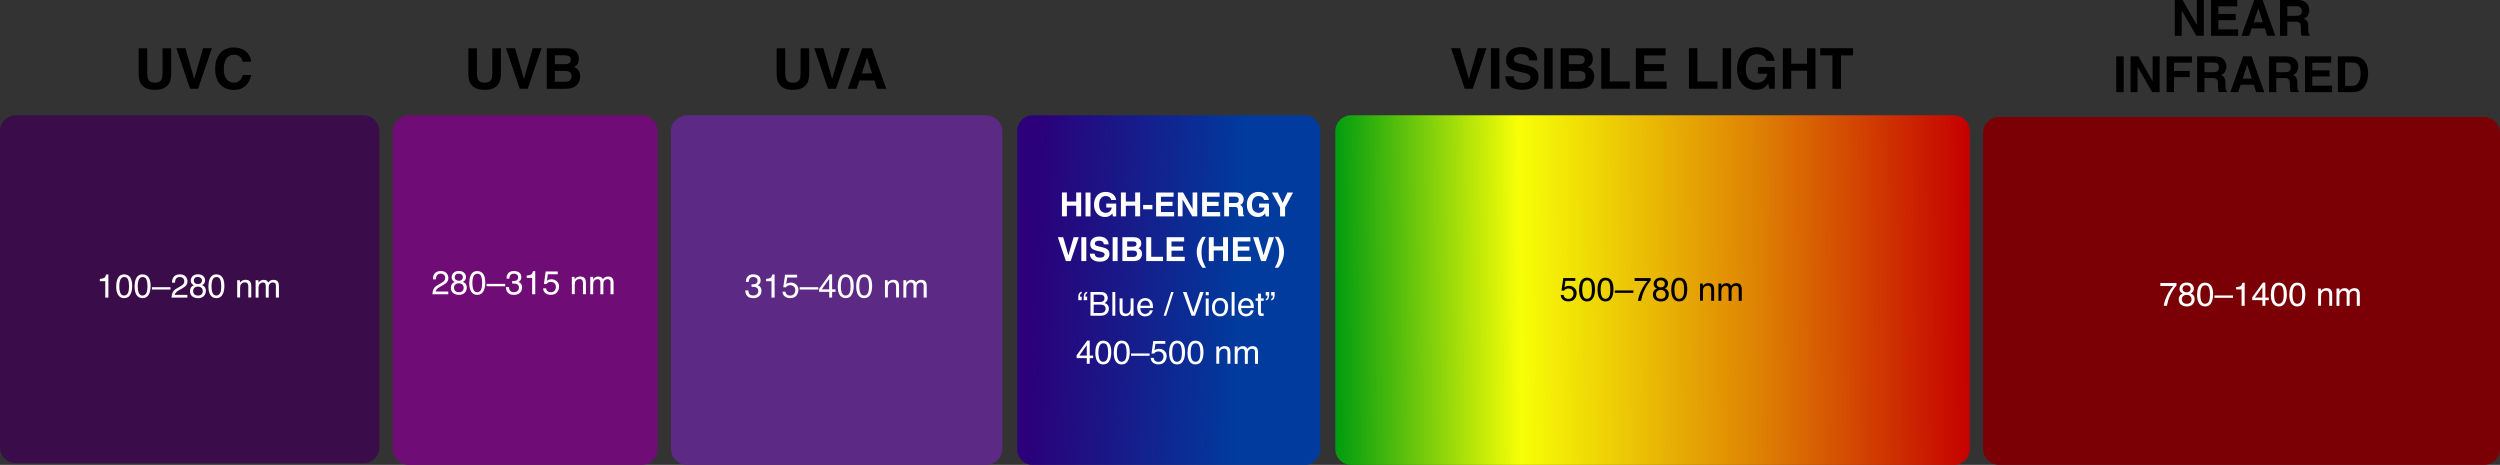
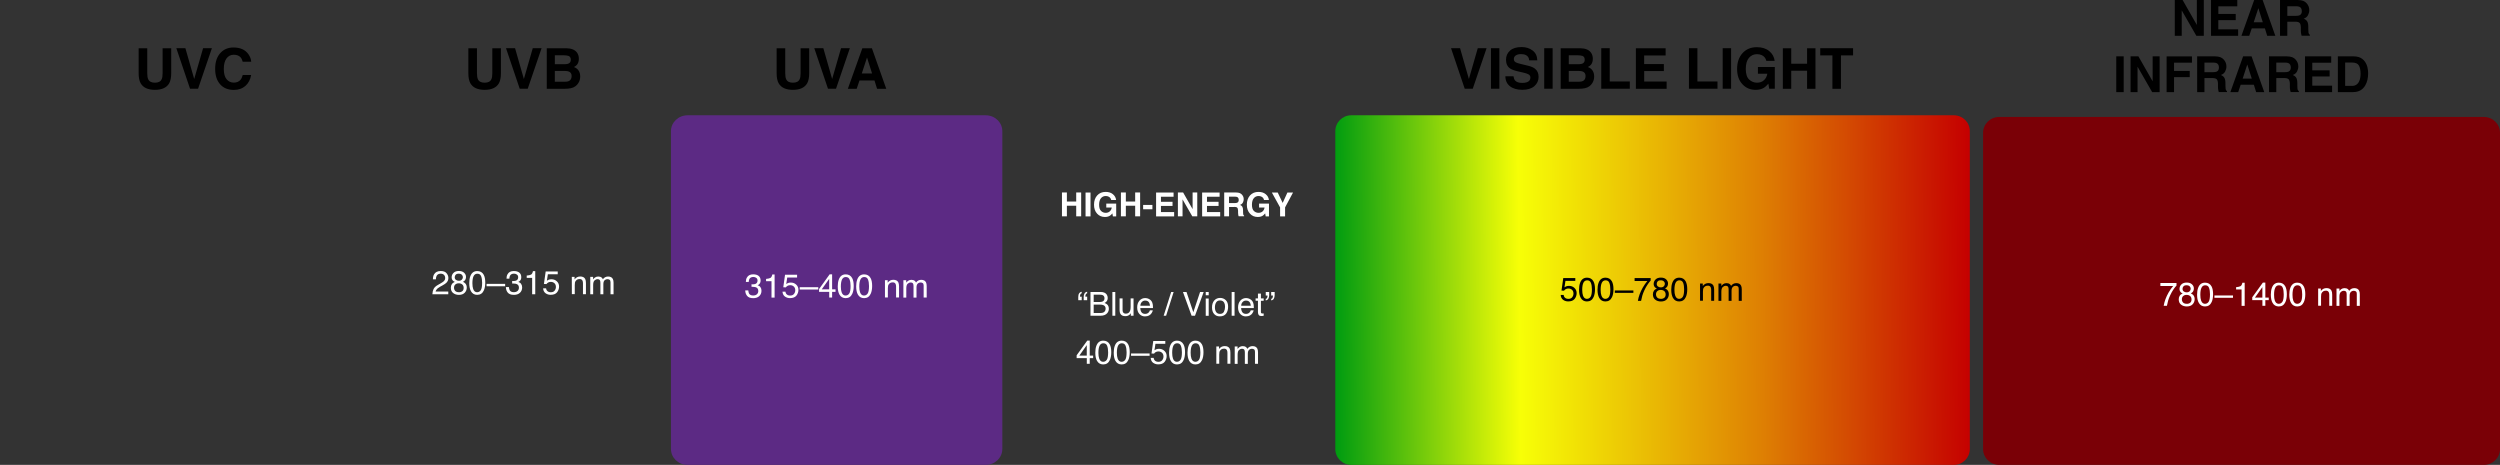
<svg xmlns="http://www.w3.org/2000/svg" viewBox="0 0 740.73 137.73" data-name="Layer 1" id="Layer_1">
  <rect x="0" y="0" width="740.73" height="137.73" fill="#333333" stroke="none" />
  <defs>
    <style>
      .cls-1 {
        fill: #3a0c4a;
      }

      .cls-2 {
        fill: url(#linear-gradient-3);
      }

      .cls-3 {
        fill: url(#linear-gradient-2);
      }

      .cls-4 {
        fill: #5c2a84;
      }

      .cls-5 {
        fill: url(#linear-gradient);
      }

      .cls-6 {
        fill: #6f0c76;
      }

      .cls-7 {
        fill: #fff;
      }
    </style>
    <linearGradient gradientUnits="userSpaceOnUse" gradientTransform="translate(0 139.73) scale(1 -1)" y2="53.05" x2="367.71" y1="55.19" x1="305.72" id="linear-gradient">
      <stop stop-color="#2b007a" offset="0" />
      <stop stop-color="#003b9d" offset="1" />
    </linearGradient>
    <linearGradient gradientUnits="userSpaceOnUse" gradientTransform="translate(0 139.73) scale(1 -1)" y2="54.51" x2="583.65" y1="53.06" x1="395.64" id="linear-gradient-2">
      <stop stop-color="#009c10" offset="0" />
      <stop stop-color="#f7ff06" offset=".29" />
      <stop stop-color="#de8003" offset=".67" />
      <stop stop-color="#c50000" offset="1" />
    </linearGradient>
    <linearGradient gradientUnits="userSpaceOnUse" gradientTransform="translate(0 139.73) scale(1 -1)" y2="53.54" x2="15902.78" y1="53.54" x1="587.57" id="linear-gradient-3">
      <stop stop-color="#7a0006" offset="0" />
      <stop stop-color="#4a0003" offset="1" />
    </linearGradient>
  </defs>
-   <path d="M107.73,34.16H4.68c-2.59,0-4.68,2.1-4.68,4.69v93.71c0,2.59,2.1,4.69,4.68,4.69h103.04c2.59,0,4.68-2.1,4.68-4.69V38.85c0-2.59-2.1-4.69-4.68-4.69Z" class="cls-1" />
  <path d="M48.18,21.68v-7.38h2.55v7.38c0,1.28-.2,2.27-.59,2.98-.74,1.3-2.15,1.96-4.23,1.96s-3.49-.65-4.24-1.96c-.4-.71-.59-1.71-.59-2.98v-7.38h2.55v7.38c0,.83.1,1.43.29,1.81.3.67.97,1.01,1.99,1.01s1.68-.34,1.98-1.01c.2-.38.29-.98.29-1.81ZM52.25,14.29h2.68l2.61,9.12,2.63-9.12h2.61l-4.1,12.01h-2.37l-4.06-12.01ZM72.74,25.41c-.9.82-2.04,1.23-3.44,1.23-1.73,0-3.09-.55-4.07-1.66-.99-1.11-1.48-2.64-1.48-4.58,0-2.1.56-3.71,1.69-4.85.98-.99,2.22-1.48,3.73-1.48,2.02,0,3.5.66,4.43,1.99.52.74.79,1.49.83,2.24h-2.51c-.16-.58-.37-1.01-.63-1.3-.46-.52-1.13-.78-2.03-.78s-1.63.37-2.16,1.11c-.53.73-.79,1.77-.79,3.12s.28,2.36.83,3.03c.56.67,1.27,1,2.13,1s1.55-.29,2.01-.86c.26-.31.47-.77.64-1.39h2.49c-.22,1.31-.77,2.37-1.66,3.19Z" />
-   <path d="M29.58,83.3v-.66c.62-.06,1.06-.16,1.3-.3.25-.14.43-.48.55-1.01h.68v6.84h-.92v-4.86h-1.62ZM36.77,81.29c.89,0,1.53.37,1.93,1.1.31.57.46,1.34.46,2.32,0,.93-.14,1.71-.42,2.32-.4.88-1.06,1.31-1.97,1.31-.82,0-1.44-.36-1.84-1.07-.34-.6-.5-1.4-.5-2.41,0-.78.1-1.45.3-2.01.38-1.04,1.06-1.56,2.05-1.56ZM36.76,87.56c.45,0,.8-.2,1.07-.59.27-.4.4-1.13.4-2.21,0-.78-.1-1.42-.29-1.92-.19-.51-.56-.76-1.12-.76-.51,0-.88.24-1.12.72-.23.48-.35,1.18-.35,2.11,0,.7.08,1.26.23,1.69.23.65.62.97,1.18.97ZM42.23,81.29c.89,0,1.53.37,1.93,1.1.31.57.46,1.34.46,2.32,0,.93-.14,1.71-.42,2.32-.4.88-1.06,1.31-1.98,1.31-.82,0-1.44-.36-1.84-1.07-.34-.6-.5-1.4-.5-2.41,0-.78.1-1.45.3-2.01.38-1.04,1.06-1.56,2.05-1.56ZM42.22,87.56c.45,0,.8-.2,1.07-.59.27-.4.4-1.13.4-2.21,0-.78-.1-1.42-.29-1.92-.19-.51-.56-.76-1.12-.76-.51,0-.88.24-1.12.72-.23.48-.35,1.18-.35,2.11,0,.7.08,1.26.23,1.69.23.65.62.97,1.18.97ZM45.02,85.09h5.5v.7h-5.5v-.7ZM50.81,88.16c.03-.59.15-1.11.36-1.54.21-.44.63-.84,1.25-1.19l.92-.53c.41-.24.7-.44.87-.61.26-.27.39-.57.39-.91,0-.4-.12-.72-.36-.95-.24-.24-.56-.35-.96-.35-.59,0-1,.22-1.23.67-.12.24-.19.57-.2,1h-.88c0-.6.12-1.09.33-1.46.37-.66,1.03-1,1.98-1,.79,0,1.36.21,1.72.64.36.43.55.9.55,1.42,0,.55-.19,1.02-.58,1.41-.22.23-.62.5-1.2.82l-.66.36c-.31.17-.56.34-.74.49-.32.28-.52.59-.6.93h3.75v.81h-4.71ZM58.64,84.17c.38,0,.68-.11.89-.32.21-.21.32-.47.32-.76,0-.26-.1-.49-.31-.7-.2-.21-.52-.32-.94-.32s-.72.11-.9.32c-.19.21-.28.46-.28.75,0,.32.12.58.36.76.24.18.52.27.85.27ZM58.69,87.57c.4,0,.73-.11.99-.32.27-.22.4-.54.4-.97s-.14-.78-.41-1.01c-.27-.23-.62-.35-1.05-.35s-.75.12-1.01.35c-.26.23-.39.56-.39.97,0,.36.12.67.35.93.24.26.61.39,1.11.39ZM57.46,84.5c-.24-.1-.43-.22-.56-.36-.25-.26-.38-.59-.38-1,0-.51.19-.95.56-1.32.37-.37.9-.55,1.58-.55s1.17.17,1.55.52c.37.35.56.75.56,1.21,0,.43-.11.77-.33,1.04-.12.15-.31.3-.57.44.28.13.51.28.67.45.3.32.46.74.46,1.25,0,.6-.2,1.12-.61,1.54-.41.42-.98.63-1.72.63-.67,0-1.23-.18-1.7-.54-.46-.36-.69-.89-.69-1.58,0-.41.1-.76.3-1.05.2-.3.49-.52.88-.68ZM64.09,81.29c.89,0,1.53.37,1.93,1.1.31.57.46,1.34.46,2.32,0,.93-.14,1.71-.42,2.32-.4.88-1.06,1.31-1.97,1.31-.82,0-1.44-.36-1.84-1.07-.34-.6-.5-1.4-.5-2.41,0-.78.1-1.45.3-2.01.38-1.04,1.06-1.56,2.05-1.56ZM64.08,87.56c.45,0,.8-.2,1.07-.59.27-.4.4-1.13.4-2.21,0-.78-.1-1.42-.29-1.92-.19-.51-.56-.76-1.12-.76-.51,0-.88.24-1.12.72-.23.48-.35,1.18-.35,2.11,0,.7.08,1.26.23,1.69.23.65.62.97,1.18.97ZM70.26,83.02h.82v.73c.24-.3.5-.52.77-.65.27-.13.57-.2.91-.2.73,0,1.22.25,1.48.76.14.28.21.68.21,1.19v3.29h-.88v-3.24c0-.31-.05-.57-.14-.76-.15-.32-.43-.48-.83-.48-.2,0-.37.02-.5.06-.24.07-.44.21-.62.42-.14.17-.24.35-.28.53-.04.18-.06.44-.06.77v2.69h-.86v-5.13ZM75.73,83.02h.85v.73c.2-.25.39-.44.56-.55.28-.19.61-.29.97-.29.41,0,.74.1.99.3.14.11.27.28.38.51.19-.27.42-.48.68-.61.26-.13.55-.2.87-.2.69,0,1.16.25,1.41.75.13.27.2.63.2,1.08v3.42h-.9v-3.57c0-.34-.09-.58-.26-.7-.17-.13-.38-.19-.62-.19-.34,0-.63.11-.88.34-.24.23-.36.61-.36,1.14v2.99h-.88v-3.35c0-.35-.04-.6-.12-.76-.13-.24-.38-.36-.73-.36-.33,0-.62.13-.89.38-.27.25-.4.71-.4,1.37v2.72h-.86v-5.13Z" class="cls-7" />
-   <path d="M189.97,34.16h-68.72c-2.71,0-4.91,2.11-4.91,4.71v94.16c0,2.6,2.2,4.71,4.91,4.71h68.72c2.71,0,4.91-2.11,4.91-4.71V38.87c0-2.6-2.2-4.71-4.91-4.71Z" class="cls-6" />
  <path d="M145.87,21.68v-7.38h2.55v7.38c0,1.28-.2,2.27-.59,2.98-.74,1.3-2.15,1.96-4.23,1.96s-3.49-.65-4.24-1.96c-.4-.71-.59-1.71-.59-2.98v-7.38h2.55v7.38c0,.83.1,1.43.29,1.81.3.67.97,1.01,1.99,1.01s1.68-.34,1.98-1.01c.2-.38.29-.98.29-1.81ZM149.93,14.29h2.68l2.61,9.12,2.63-9.12h2.61l-4.1,12.01h-2.37l-4.06-12.01ZM167.44,26.31h-5.44v-12.01h5.83c1.47.02,2.52.45,3.13,1.28.37.51.55,1.12.55,1.83s-.18,1.32-.55,1.77c-.21.25-.51.48-.91.68.61.22,1.08.58,1.39,1.06.32.48.47,1.07.47,1.76s-.18,1.35-.54,1.92c-.23.37-.51.69-.86.94-.39.29-.84.49-1.37.6-.52.11-1.09.16-1.7.16ZM167.38,21.02h-2.99v3.2h2.95c.53,0,.94-.07,1.23-.21.53-.26.8-.76.8-1.5,0-.62-.26-1.05-.77-1.29-.29-.13-.69-.2-1.21-.2ZM168.63,18.73c.33-.2.49-.55.49-1.05,0-.56-.22-.93-.65-1.11-.37-.12-.85-.19-1.43-.19h-2.64v2.65h2.95c.53,0,.96-.1,1.29-.3Z" />
-   <path d="M128.11,87.17c.03-.59.15-1.11.36-1.54.21-.44.63-.84,1.25-1.19l.92-.53c.41-.24.7-.44.87-.61.26-.27.39-.57.39-.91,0-.4-.12-.72-.36-.95-.24-.24-.56-.35-.96-.35-.59,0-1,.22-1.23.67-.12.24-.19.57-.2,1h-.88c0-.6.12-1.09.33-1.46.37-.66,1.03-1,1.98-1,.79,0,1.36.21,1.72.64.36.43.55.9.55,1.42,0,.55-.19,1.02-.58,1.41-.22.23-.62.5-1.2.82l-.66.36c-.31.17-.56.34-.74.49-.32.28-.52.59-.6.93h3.75v.81h-4.71ZM135.94,83.19c.38,0,.68-.11.89-.32.21-.21.32-.47.32-.76,0-.26-.1-.49-.31-.7-.2-.21-.52-.32-.93-.32s-.72.11-.9.32c-.19.21-.28.46-.28.75,0,.32.12.58.36.76.24.18.52.27.85.27ZM135.99,86.59c.4,0,.73-.11.99-.32.27-.22.4-.54.4-.97s-.14-.78-.41-1.01c-.27-.23-.62-.35-1.05-.35s-.75.12-1.01.35c-.26.23-.39.56-.39.97,0,.36.12.67.35.93.24.26.61.39,1.11.39ZM134.76,83.52c-.24-.1-.43-.22-.56-.36-.25-.26-.38-.59-.38-1,0-.51.19-.95.56-1.32.37-.37.9-.55,1.58-.55s1.17.17,1.55.52c.37.35.56.75.56,1.21,0,.43-.11.77-.33,1.04-.12.15-.31.3-.57.44.28.13.51.28.67.45.3.32.46.74.46,1.25,0,.6-.2,1.12-.61,1.54-.41.42-.98.63-1.72.63-.67,0-1.23-.18-1.7-.54-.46-.36-.69-.89-.69-1.58,0-.41.1-.76.3-1.05.2-.3.49-.52.88-.68ZM141.39,80.31c.89,0,1.53.37,1.93,1.1.31.57.46,1.34.46,2.32,0,.93-.14,1.71-.42,2.32-.4.88-1.06,1.31-1.98,1.31-.82,0-1.44-.36-1.84-1.07-.34-.6-.5-1.4-.5-2.41,0-.78.1-1.45.3-2.01.38-1.04,1.06-1.56,2.05-1.56ZM141.38,86.58c.45,0,.8-.2,1.07-.59.27-.4.4-1.13.4-2.21,0-.78-.1-1.42-.29-1.92-.19-.51-.56-.76-1.12-.76-.51,0-.88.24-1.12.72-.23.48-.35,1.18-.35,2.11,0,.7.08,1.26.23,1.69.23.65.62.97,1.18.97ZM144.17,84.11h5.5v.7h-5.5v-.7ZM152.21,87.36c-.81,0-1.4-.22-1.77-.67-.36-.45-.55-.99-.55-1.63h.9c.04.44.12.77.25.97.22.36.63.54,1.21.54.45,0,.82-.12,1.09-.36s.41-.56.41-.94c0-.47-.15-.8-.44-.99-.29-.19-.69-.28-1.2-.28-.06,0-.12,0-.18,0-.06,0-.12,0-.18,0v-.76c.09,0,.16.02.23.02.06,0,.13,0,.2,0,.32,0,.59-.05.8-.15.36-.18.55-.5.55-.96,0-.34-.12-.61-.36-.79s-.53-.28-.85-.28c-.58,0-.97.19-1.19.58-.12.21-.19.51-.21.9h-.85c0-.51.1-.95.31-1.3.35-.64.97-.96,1.86-.96.7,0,1.24.16,1.63.47.38.31.58.76.58,1.35,0,.42-.11.76-.34,1.03-.14.16-.32.29-.55.38.36.1.64.29.84.58.2.28.31.63.31,1.04,0,.66-.22,1.19-.65,1.6s-1.04.62-1.84.62ZM156.06,82.31v-.66c.62-.06,1.06-.16,1.3-.3.25-.14.43-.48.55-1.01h.68v6.84h-.92v-4.86h-1.62ZM161.8,85.43c.06.49.29.83.69,1.02.2.1.44.14.71.14.51,0,.89-.16,1.14-.49.25-.33.37-.69.37-1.08,0-.48-.15-.85-.44-1.11-.29-.26-.64-.39-1.05-.39-.3,0-.55.06-.77.17-.21.11-.39.27-.54.48l-.75-.04.52-3.7h3.57v.83h-2.92l-.29,1.91c.16-.12.31-.21.46-.27.26-.11.55-.16.89-.16.63,0,1.16.2,1.6.61.44.41.66.92.66,1.54s-.2,1.22-.6,1.72c-.4.5-1.04.74-1.92.74-.56,0-1.05-.16-1.49-.47-.43-.32-.67-.8-.72-1.45h.9ZM169.42,82.04h.82v.73c.24-.3.5-.52.77-.65.27-.13.57-.2.91-.2.73,0,1.22.25,1.48.76.14.28.21.68.21,1.19v3.29h-.88v-3.24c0-.31-.05-.57-.14-.76-.15-.32-.43-.48-.83-.48-.2,0-.37.02-.5.06-.24.07-.44.21-.62.42-.14.17-.24.35-.28.53-.04.18-.06.44-.06.77v2.69h-.86v-5.13ZM174.88,82.04h.85v.73c.2-.25.39-.44.56-.55.28-.19.61-.29.97-.29.41,0,.74.1.99.3.14.11.27.28.38.51.19-.27.42-.48.68-.61.26-.13.55-.2.87-.2.69,0,1.16.25,1.41.75.13.27.2.63.2,1.08v3.42h-.9v-3.57c0-.34-.09-.58-.26-.7-.17-.13-.38-.19-.62-.19-.34,0-.63.11-.88.34-.24.23-.36.61-.36,1.14v2.99h-.88v-3.35c0-.35-.04-.6-.12-.76-.13-.24-.38-.36-.73-.36-.33,0-.62.13-.89.38-.27.25-.4.71-.4,1.37v2.72h-.86v-5.13Z" class="cls-7" />
+   <path d="M128.11,87.17c.03-.59.15-1.11.36-1.54.21-.44.63-.84,1.25-1.19l.92-.53c.41-.24.7-.44.87-.61.26-.27.39-.57.39-.91,0-.4-.12-.72-.36-.95-.24-.24-.56-.35-.96-.35-.59,0-1,.22-1.23.67-.12.24-.19.57-.2,1h-.88c0-.6.12-1.09.33-1.46.37-.66,1.03-1,1.98-1,.79,0,1.36.21,1.72.64.36.43.55.9.55,1.42,0,.55-.19,1.02-.58,1.41-.22.23-.62.5-1.2.82l-.66.36c-.31.17-.56.34-.74.49-.32.28-.52.59-.6.93h3.75v.81h-4.71ZM135.94,83.19c.38,0,.68-.11.89-.32.21-.21.32-.47.32-.76,0-.26-.1-.49-.31-.7-.2-.21-.52-.32-.93-.32s-.72.11-.9.32c-.19.21-.28.46-.28.75,0,.32.12.58.36.76.24.18.52.27.85.27ZM135.99,86.59c.4,0,.73-.11.99-.32.27-.22.4-.54.4-.97s-.14-.78-.41-1.01c-.27-.23-.62-.35-1.05-.35s-.75.12-1.01.35c-.26.23-.39.56-.39.97,0,.36.12.67.35.93.24.26.61.39,1.11.39ZM134.76,83.52c-.24-.1-.43-.22-.56-.36-.25-.26-.38-.59-.38-1,0-.51.19-.95.56-1.32.37-.37.9-.55,1.58-.55s1.17.17,1.55.52c.37.35.56.75.56,1.21,0,.43-.11.77-.33,1.04-.12.15-.31.3-.57.44.28.13.51.28.67.45.3.32.46.74.46,1.25,0,.6-.2,1.12-.61,1.54-.41.42-.98.63-1.72.63-.67,0-1.23-.18-1.7-.54-.46-.36-.69-.89-.69-1.58,0-.41.1-.76.3-1.05.2-.3.49-.52.88-.68ZM141.39,80.31c.89,0,1.53.37,1.93,1.1.31.57.46,1.34.46,2.32,0,.93-.14,1.71-.42,2.32-.4.88-1.06,1.31-1.98,1.31-.82,0-1.44-.36-1.84-1.07-.34-.6-.5-1.4-.5-2.41,0-.78.1-1.45.3-2.01.38-1.04,1.06-1.56,2.05-1.56ZM141.38,86.58c.45,0,.8-.2,1.07-.59.27-.4.4-1.13.4-2.21,0-.78-.1-1.42-.29-1.92-.19-.51-.56-.76-1.12-.76-.51,0-.88.24-1.12.72-.23.48-.35,1.18-.35,2.11,0,.7.08,1.26.23,1.69.23.65.62.97,1.18.97ZM144.17,84.11h5.5v.7h-5.5v-.7ZM152.21,87.36c-.81,0-1.4-.22-1.77-.67-.36-.45-.55-.99-.55-1.63h.9c.04.44.12.77.25.97.22.36.63.54,1.21.54.45,0,.82-.12,1.09-.36s.41-.56.41-.94c0-.47-.15-.8-.44-.99-.29-.19-.69-.28-1.2-.28-.06,0-.12,0-.18,0-.06,0-.12,0-.18,0v-.76c.09,0,.16.02.23.02.06,0,.13,0,.2,0,.32,0,.59-.05.8-.15.36-.18.55-.5.55-.96,0-.34-.12-.61-.36-.79s-.53-.28-.85-.28c-.58,0-.97.19-1.19.58-.12.21-.19.51-.21.9h-.85c0-.51.1-.95.31-1.3.35-.64.97-.96,1.86-.96.7,0,1.24.16,1.63.47.38.31.58.76.58,1.35,0,.42-.11.76-.34,1.03-.14.16-.32.29-.55.38.36.1.64.29.84.58.2.28.31.63.31,1.04,0,.66-.22,1.19-.65,1.6s-1.04.62-1.84.62ZM156.06,82.31v-.66c.62-.06,1.06-.16,1.3-.3.25-.14.43-.48.55-1.01h.68v6.84h-.92v-4.86h-1.62ZM161.8,85.43c.06.49.29.83.69,1.02.2.1.44.14.71.14.51,0,.89-.16,1.14-.49.25-.33.37-.69.37-1.08,0-.48-.15-.85-.44-1.11-.29-.26-.64-.39-1.05-.39-.3,0-.55.06-.77.17-.21.11-.39.27-.54.48l-.75-.04.52-3.7h3.57v.83h-2.92l-.29,1.91c.16-.12.31-.21.46-.27.26-.11.55-.16.89-.16.63,0,1.16.2,1.6.61.44.41.66.92.66,1.54s-.2,1.22-.6,1.72c-.4.5-1.04.74-1.92.74-.56,0-1.05-.16-1.49-.47-.43-.32-.67-.8-.72-1.45h.9ZM169.42,82.04h.82v.73c.24-.3.5-.52.77-.65.27-.13.57-.2.91-.2.73,0,1.22.25,1.48.76.14.28.21.68.21,1.19v3.29h-.88v-3.24c0-.31-.05-.57-.14-.76-.15-.32-.43-.48-.83-.48-.2,0-.37.02-.5.06-.24.07-.44.21-.62.42-.14.17-.24.35-.28.53-.04.18-.06.44-.06.77v2.69h-.86ZM174.88,82.04h.85v.73c.2-.25.39-.44.56-.55.28-.19.61-.29.97-.29.41,0,.74.1.99.3.14.11.27.28.38.51.19-.27.42-.48.68-.61.26-.13.55-.2.87-.2.69,0,1.16.25,1.41.75.13.27.2.63.2,1.08v3.42h-.9v-3.57c0-.34-.09-.58-.26-.7-.17-.13-.38-.19-.62-.19-.34,0-.63.11-.88.34-.24.23-.36.61-.36,1.14v2.99h-.88v-3.35c0-.35-.04-.6-.12-.76-.13-.24-.38-.36-.73-.36-.33,0-.62.13-.89.38-.27.25-.4.71-.4,1.37v2.72h-.86v-5.13Z" class="cls-7" />
  <path d="M292.07,34.16h-88.36c-2.71,0-4.91,2.11-4.91,4.71v94.16c0,2.6,2.2,4.71,4.91,4.71h88.36c2.71,0,4.91-2.11,4.91-4.71V38.87c0-2.6-2.2-4.71-4.91-4.71Z" class="cls-4" />
  <path d="M237.21,21.68v-7.38h2.55v7.38c0,1.28-.2,2.27-.59,2.98-.74,1.3-2.15,1.96-4.23,1.96s-3.49-.65-4.24-1.96c-.4-.71-.59-1.71-.59-2.98v-7.38h2.55v7.38c0,.83.1,1.43.29,1.81.3.67.97,1.01,1.99,1.01s1.68-.34,1.98-1.01c.2-.38.29-.98.29-1.81ZM241.27,14.29h2.68l2.61,9.12,2.63-9.12h2.61l-4.1,12.01h-2.37l-4.06-12.01ZM259.09,23.84h-4.43l-.83,2.47h-2.62l4.29-12.01h2.84l4.25,12.01h-2.72l-.77-2.47ZM258.39,21.77l-1.5-4.73-1.55,4.73h3.05Z" />
  <path d="M223.13,88.34c-.81,0-1.4-.22-1.77-.67-.36-.45-.55-.99-.55-1.63h.9c.04.44.12.77.25.97.22.36.63.54,1.21.54.45,0,.82-.12,1.09-.36s.41-.56.41-.94c0-.47-.15-.8-.44-.99-.29-.19-.69-.28-1.2-.28-.06,0-.12,0-.18,0-.06,0-.12,0-.18,0v-.76c.09,0,.16.02.23.02.06,0,.13,0,.2,0,.32,0,.59-.05.8-.15.36-.18.55-.5.55-.96,0-.34-.12-.61-.36-.79s-.53-.28-.85-.28c-.57,0-.97.19-1.19.58-.12.21-.19.51-.21.9h-.85c0-.51.1-.95.31-1.3.35-.64.97-.96,1.86-.96.7,0,1.24.16,1.62.47.38.31.58.76.58,1.35,0,.42-.11.76-.34,1.03-.14.16-.32.29-.55.38.36.1.64.29.84.58.2.28.31.63.31,1.04,0,.66-.22,1.19-.65,1.6-.43.41-1.04.62-1.84.62ZM226.98,83.3v-.66c.62-.06,1.06-.16,1.3-.3.25-.14.43-.48.55-1.01h.68v6.84h-.92v-4.86h-1.62ZM232.72,86.41c.06.49.29.83.69,1.02.2.1.44.14.71.14.51,0,.89-.16,1.14-.49.25-.33.37-.69.37-1.08,0-.48-.15-.85-.44-1.11-.29-.26-.64-.39-1.05-.39-.3,0-.55.06-.77.17-.21.11-.39.27-.54.48l-.75-.04.52-3.7h3.57v.83h-2.92l-.29,1.91c.16-.12.31-.21.46-.27.26-.11.55-.16.89-.16.63,0,1.16.2,1.6.61.44.41.66.92.66,1.54s-.2,1.22-.6,1.72c-.4.5-1.04.74-1.92.74-.56,0-1.05-.16-1.49-.47-.43-.32-.67-.8-.72-1.45h.9ZM236.95,85.09h5.5v.7h-5.5v-.7ZM245.68,85.73v-3.11l-2.2,3.11h2.2ZM245.69,88.16v-1.68h-3.01v-.84l3.14-4.36h.73v4.45h1.01v.75h-1.01v1.68h-.86ZM250.56,81.29c.89,0,1.53.37,1.93,1.1.31.57.46,1.34.46,2.32,0,.93-.14,1.71-.42,2.32-.4.88-1.06,1.31-1.97,1.31-.82,0-1.44-.36-1.84-1.07-.34-.6-.5-1.4-.5-2.41,0-.78.1-1.45.3-2.01.38-1.04,1.06-1.56,2.05-1.56ZM250.55,87.56c.45,0,.8-.2,1.07-.59.27-.4.4-1.13.4-2.21,0-.78-.1-1.42-.29-1.92-.19-.51-.56-.76-1.12-.76-.51,0-.88.24-1.12.72-.23.48-.35,1.18-.35,2.11,0,.7.08,1.26.23,1.69.23.65.62.97,1.18.97ZM256.02,81.29c.89,0,1.53.37,1.93,1.1.31.57.46,1.34.46,2.32,0,.93-.14,1.71-.42,2.32-.4.88-1.06,1.31-1.97,1.31-.82,0-1.44-.36-1.84-1.07-.34-.6-.5-1.4-.5-2.41,0-.78.1-1.45.3-2.01.38-1.04,1.06-1.56,2.05-1.56ZM256.01,87.56c.45,0,.8-.2,1.07-.59.27-.4.4-1.13.4-2.21,0-.78-.1-1.42-.29-1.92-.19-.51-.56-.76-1.12-.76-.51,0-.88.24-1.12.72-.23.48-.35,1.18-.35,2.11,0,.7.08,1.26.23,1.69.23.65.62.97,1.18.97ZM262.19,83.02h.82v.73c.24-.3.5-.52.77-.65.27-.13.57-.2.91-.2.73,0,1.22.25,1.48.76.14.28.21.68.21,1.19v3.29h-.88v-3.24c0-.31-.05-.57-.14-.76-.15-.32-.43-.48-.83-.48-.2,0-.37.02-.5.06-.24.07-.44.21-.62.42-.14.17-.24.35-.28.53-.04.18-.06.44-.06.77v2.69h-.86v-5.13ZM267.66,83.02h.85v.73c.2-.25.39-.44.56-.55.28-.19.61-.29.97-.29.41,0,.74.1.99.3.14.11.27.28.38.51.19-.27.42-.48.68-.61.26-.13.55-.2.87-.2.69,0,1.16.25,1.41.75.13.27.2.63.2,1.08v3.42h-.9v-3.57c0-.34-.09-.58-.26-.7-.17-.13-.38-.19-.62-.19-.34,0-.63.11-.88.34-.24.23-.36.61-.36,1.14v2.99h-.88v-3.35c0-.35-.04-.6-.12-.76-.13-.24-.38-.36-.73-.36-.33,0-.62.13-.89.38-.27.25-.4.71-.4,1.37v2.72h-.86v-5.13Z" class="cls-7" />
-   <path d="M386.73,34.16h-80.85c-2.48,0-4.49,2.11-4.49,4.71v94.16c0,2.6,2.01,4.71,4.49,4.71h80.85c2.48,0,4.49-2.11,4.49-4.71V38.87c0-2.6-2.01-4.71-4.49-4.71Z" class="cls-5" />
  <path d="M318.87,64.1v-3.15h-2.76v3.15h-1.46v-7.07h1.46v2.69h2.76v-2.69h1.47v7.07h-1.47ZM321.64,57.04h1.47v7.07h-1.47v-7.07ZM328.82,63.93c-.39.24-.87.36-1.44.36-.94,0-1.7-.32-2.3-.97-.62-.65-.93-1.54-.93-2.67s.31-2.06.94-2.75c.63-.69,1.46-1.04,2.5-1.04.9,0,1.62.23,2.16.69.55.45.86,1.02.94,1.7h-1.45c-.11-.48-.39-.82-.82-1.01-.24-.11-.51-.16-.81-.16-.57,0-1.04.22-1.4.65-.36.43-.55,1.07-.55,1.94s.2,1.48.59,1.85c.4.36.85.54,1.35.54s.9-.14,1.22-.43c.32-.29.51-.66.59-1.13h-1.63v-1.18h2.94v3.79h-.98l-.15-.88c-.28.34-.54.57-.77.71ZM336.34,64.1v-3.15h-2.76v3.15h-1.46v-7.07h1.46v2.69h2.76v-2.69h1.47v7.07h-1.47ZM338.7,60.72h2.75v1.29h-2.75v-1.29ZM347.41,61.02h-3.43v1.82h3.91v1.27h-5.35v-7.07h5.18v1.25h-3.74v1.5h3.43v1.23ZM354.75,64.1h-1.48l-2.89-5.02v5.02h-1.38v-7.07h1.55l2.81,4.93v-4.93h1.38v7.07ZM361.05,61.02h-3.43v1.82h3.91v1.27h-5.35v-7.07h5.18v1.25h-3.74v1.5h3.43v1.23ZM365.68,61.33h-1.52v2.77h-1.44v-7.07h3.47c.5,0,.88.07,1.14.18.27.11.5.28.68.49.15.18.27.38.36.59.09.22.13.47.13.74,0,.34-.08.67-.25.99-.17.32-.45.55-.84.69.33.13.56.32.69.56.14.24.21.61.21,1.1v.47c0,.32.01.54.04.66.04.18.13.32.27.4v.18h-1.63c-.04-.16-.08-.28-.1-.38-.04-.2-.06-.4-.06-.61v-.66c-.02-.45-.1-.75-.26-.9-.16-.15-.45-.23-.89-.23ZM366.58,60.05c.29-.13.44-.4.44-.8,0-.43-.14-.72-.43-.86-.16-.08-.4-.12-.72-.12h-1.72v1.9h1.67c.33,0,.58-.04.75-.12ZM374.11,63.93c-.39.24-.87.36-1.44.36-.94,0-1.7-.32-2.3-.97-.62-.65-.94-1.54-.94-2.67s.32-2.06.94-2.75c.63-.69,1.46-1.04,2.5-1.04.9,0,1.62.23,2.16.69.55.45.86,1.02.94,1.7h-1.45c-.11-.48-.39-.82-.82-1.01-.24-.11-.51-.16-.81-.16-.57,0-1.04.22-1.4.65-.36.43-.55,1.07-.55,1.94s.2,1.48.59,1.85c.4.36.85.54,1.35.54s.9-.14,1.22-.43c.32-.29.51-.66.58-1.13h-1.63v-1.18h2.94v3.79h-.98l-.15-.88c-.28.34-.54.57-.77.71ZM383.12,57.04l-2.36,4.41v2.66h-1.48v-2.66l-2.44-4.41h1.74l1.47,3.08,1.4-3.08h1.67Z" class="cls-7" />
-   <path d="M313.44,70.29h1.58l1.53,5.36,1.55-5.36h1.53l-2.41,7.07h-1.4l-2.39-7.07ZM320.39,70.29h1.47v7.07h-1.47v-7.07ZM325.81,76.34c.35,0,.63-.04.85-.11.41-.15.62-.42.62-.82,0-.23-.1-.41-.31-.54-.2-.12-.53-.23-.96-.33l-.75-.17c-.73-.17-1.24-.35-1.52-.54-.48-.33-.71-.84-.71-1.53,0-.63.23-1.16.69-1.58.46-.42,1.14-.63,2.03-.63.74,0,1.38.2,1.9.59.53.39.8.97.83,1.72h-1.42c-.03-.43-.21-.73-.56-.91-.23-.12-.52-.18-.86-.18-.38,0-.68.08-.91.23-.23.15-.34.37-.34.64,0,.25.11.44.34.57.14.08.45.18.92.29l1.22.29c.53.13.94.3,1.21.51.42.33.63.81.63,1.44s-.25,1.18-.74,1.61c-.49.43-1.19.64-2.09.64s-1.64-.21-2.17-.63c-.53-.42-.79-1-.79-1.74h1.41c.04.32.13.56.26.72.24.29.65.44,1.23.44ZM329.67,70.29h1.47v7.07h-1.47v-7.07ZM335.75,77.36h-3.2v-7.07h3.43c.87.01,1.48.26,1.84.75.22.3.33.66.33,1.08s-.11.78-.33,1.04c-.12.15-.3.28-.54.4.36.13.63.34.82.62.19.28.28.63.28,1.04s-.11.79-.32,1.13c-.13.22-.3.41-.5.56-.23.17-.5.29-.81.35-.31.06-.64.1-1,.1ZM335.71,74.25h-1.76v1.88h1.74c.31,0,.55-.04.72-.12.31-.15.47-.45.47-.88,0-.37-.15-.62-.46-.76-.17-.08-.41-.12-.71-.12ZM336.45,72.9c.19-.11.29-.32.29-.62,0-.33-.13-.55-.38-.65-.22-.07-.5-.11-.84-.11h-1.55v1.56h1.74c.31,0,.56-.06.76-.18ZM339.62,70.29h1.48v5.8h3.5v1.27h-4.98v-7.07ZM350.54,74.27h-3.43v1.82h3.91v1.27h-5.35v-7.07h5.18v1.25h-3.74v1.5h3.43v1.23ZM356.29,79.34l-.34-.46c-.22-.28-.46-.7-.7-1.26-.44-.99-.67-1.97-.67-2.93,0-.88.19-1.75.56-2.61.25-.59.62-1.22,1.11-1.9h1.03l-.29.54c-.4.74-.68,1.51-.84,2.32-.1.53-.15,1.11-.15,1.74,0,.98.14,1.88.43,2.7.17.49.46,1.11.88,1.87h-1.01ZM362.38,77.36v-3.15h-2.76v3.15h-1.46v-7.07h1.46v2.69h2.76v-2.69h1.47v7.07h-1.47ZM370.18,74.27h-3.43v1.82h3.91v1.27h-5.35v-7.07h5.18v1.25h-3.74v1.5h3.43v1.23ZM371.29,70.29h1.58l1.53,5.36,1.55-5.36h1.53l-2.41,7.07h-1.4l-2.39-7.07ZM379.06,78.87l-.34.46h-1.01c.42-.76.72-1.38.88-1.87.28-.82.43-1.72.43-2.7,0-.63-.05-1.21-.15-1.74-.16-.81-.44-1.58-.84-2.32l-.29-.54h1.03c.49.68.86,1.31,1.11,1.9.37.86.56,1.73.56,2.61,0,.96-.22,1.94-.67,2.93-.25.56-.48.97-.7,1.26Z" class="cls-7" />
  <path d="M320.51,86.9c-.22.04-.38.2-.46.48-.04.14-.07.27-.07.41v.04s0,.03,0,.07h.52v1.04h-1.02v-.96c0-.47.09-.84.28-1.09.19-.26.43-.4.74-.44v.45ZM322.12,86.9c-.18.03-.31.13-.4.3-.09.17-.13.36-.13.58v.06s0,.04.01.06h.52v1.04h-1.03v-.96c0-.38.08-.72.24-1.02.16-.3.42-.47.79-.52v.45ZM325.78,89.49c.4,0,.72-.06.94-.17.35-.18.53-.49.53-.95s-.19-.77-.56-.93c-.21-.09-.52-.13-.94-.13h-1.7v2.18h1.74ZM326.1,92.74c.59,0,1-.17,1.25-.51.16-.21.24-.47.24-.78,0-.51-.23-.86-.69-1.05-.24-.1-.56-.15-.96-.15h-1.89v2.48h2.06ZM323.11,86.51h3.03c.82,0,1.41.25,1.76.74.2.29.31.63.31,1.01,0,.44-.13.81-.38,1.09-.13.15-.32.29-.57.41.36.14.63.29.81.47.32.31.47.73.47,1.27,0,.45-.14.86-.43,1.23-.43.55-1.1.82-2.03.82h-2.98v-7.04ZM329.59,86.51h.86v7.04h-.86v-7.04ZM332.61,88.42v3.41c0,.26.04.48.12.64.15.31.44.46.86.46.6,0,1.01-.27,1.23-.81.12-.29.18-.68.18-1.18v-2.52h.86v5.13h-.81v-.76c-.1.19-.24.36-.41.49-.33.27-.73.4-1.2.4-.73,0-1.23-.24-1.5-.73-.14-.26-.22-.61-.22-1.05v-3.49h.88ZM339.35,88.31c.36,0,.72.09,1.06.26.34.17.6.39.78.66.17.26.29.56.35.91.05.24.08.61.08,1.13h-3.76c.02.52.14.94.37,1.26.23.31.59.47,1.07.47.45,0,.81-.15,1.08-.45.15-.17.26-.37.33-.6h.85c-.02.19-.1.4-.23.63-.12.23-.27.42-.42.57-.26.26-.59.43-.97.52-.21.05-.44.08-.7.08-.64,0-1.18-.23-1.63-.7-.44-.47-.67-1.12-.67-1.96s.22-1.49.67-2.01c.45-.51,1.03-.77,1.75-.77ZM340.73,90.58c-.04-.37-.12-.67-.24-.9-.24-.42-.63-.62-1.18-.62-.4,0-.73.14-1,.43-.27.28-.41.65-.43,1.09h2.85ZM347.01,86.51h.73l-2.23,7.04h-.73l2.23-7.04ZM351.55,86.51l2.02,6,2-6h1.07l-2.57,7.04h-1.01l-2.56-7.04h1.05ZM357.25,88.45h.88v5.11h-.88v-5.11ZM357.25,86.51h.88v.98h-.88v-.98ZM361.48,93c.57,0,.96-.22,1.17-.65.21-.43.32-.92.32-1.45,0-.48-.08-.87-.23-1.17-.24-.47-.66-.71-1.26-.71-.53,0-.91.2-1.15.6-.24.4-.36.89-.36,1.46s.12,1,.36,1.37c.24.36.62.55,1.14.55ZM361.51,88.27c.66,0,1.22.22,1.68.66.46.44.69,1.09.69,1.95s-.2,1.51-.6,2.05c-.4.54-1.03.81-1.87.81-.71,0-1.27-.24-1.68-.71-.42-.48-.62-1.12-.62-1.93,0-.86.22-1.55.66-2.06.44-.51,1.03-.77,1.76-.77ZM364.93,86.51h.86v7.04h-.86v-7.04ZM369.23,88.31c.36,0,.72.09,1.06.26.34.17.6.39.78.66.17.26.29.56.35.91.05.24.08.61.08,1.13h-3.76c.02.52.14.94.37,1.26.23.31.59.47,1.07.47.45,0,.81-.15,1.08-.45.15-.17.26-.37.33-.6h.85c-.02.19-.1.4-.23.63-.12.23-.27.42-.42.57-.26.26-.59.43-.97.52-.21.05-.44.08-.7.08-.64,0-1.18-.23-1.62-.7-.44-.47-.67-1.12-.67-1.96s.22-1.49.67-2.01c.45-.51,1.03-.77,1.75-.77ZM370.6,90.58c-.03-.37-.12-.67-.24-.9-.24-.42-.63-.62-1.18-.62-.4,0-.73.14-1,.43-.27.28-.41.65-.43,1.09h2.85ZM372.73,86.99h.87v1.43h.82v.7h-.82v3.35c0,.18.06.3.18.36.07.04.18.05.34.05h.13s.1,0,.17-.01v.68c-.1.03-.2.05-.31.06-.11.01-.22.02-.35.02-.4,0-.68-.1-.82-.31-.14-.21-.22-.48-.22-.81v-3.4h-.7v-.7h.7v-1.43ZM376.64,88.56c.24-.04.4-.22.47-.53.04-.18.06-.34.05-.47h-.52v-1.05h1.03v.96c0,.38-.08.72-.24,1.02-.16.3-.42.47-.79.51v-.45ZM375.03,88.56c.24-.04.4-.22.48-.53.05-.18.06-.34.04-.47h-.52v-1.05h1.02v.96c0,.38-.08.72-.24,1.02-.16.29-.42.47-.79.52v-.45Z" class="cls-7" />
  <path d="M322,105.36v-3.11l-2.2,3.11h2.2ZM322.01,107.79v-1.68h-3.01v-.84l3.15-4.36h.73v4.45h1.01v.75h-1.01v1.68h-.86ZM326.87,100.93c.89,0,1.53.37,1.93,1.1.31.57.46,1.34.46,2.32,0,.93-.14,1.71-.42,2.32-.4.88-1.06,1.31-1.97,1.31-.82,0-1.44-.36-1.84-1.07-.34-.6-.5-1.4-.5-2.41,0-.78.1-1.45.3-2.01.38-1.04,1.06-1.56,2.05-1.56ZM326.86,107.19c.45,0,.8-.2,1.07-.59.27-.4.4-1.13.4-2.21,0-.78-.1-1.42-.29-1.92-.19-.51-.56-.76-1.12-.76-.51,0-.88.24-1.12.72-.23.48-.35,1.18-.35,2.11,0,.7.08,1.26.23,1.69.23.65.62.97,1.18.97ZM332.34,100.93c.89,0,1.53.37,1.93,1.1.31.57.46,1.34.46,2.32,0,.93-.14,1.71-.42,2.32-.4.88-1.06,1.31-1.98,1.31-.82,0-1.44-.36-1.84-1.07-.34-.6-.5-1.4-.5-2.41,0-.78.1-1.45.3-2.01.38-1.04,1.06-1.56,2.05-1.56ZM332.33,107.19c.45,0,.8-.2,1.07-.59.27-.4.4-1.13.4-2.21,0-.78-.1-1.42-.29-1.92-.19-.51-.56-.76-1.12-.76-.51,0-.88.24-1.12.72-.23.48-.35,1.18-.35,2.11,0,.7.08,1.26.23,1.69.23.65.62.97,1.18.97ZM335.12,104.72h5.5v.7h-5.5v-.7ZM341.82,106.04c.06.49.29.83.69,1.02.2.1.44.14.71.14.51,0,.89-.16,1.14-.49.25-.33.37-.69.37-1.08,0-.48-.15-.85-.44-1.11-.29-.26-.64-.39-1.05-.39-.3,0-.55.06-.77.17-.21.11-.39.27-.54.48l-.75-.04.52-3.7h3.57v.83h-2.92l-.29,1.91c.16-.12.31-.21.46-.27.26-.11.55-.16.89-.16.63,0,1.16.2,1.6.61.44.41.66.92.66,1.54s-.2,1.22-.6,1.72c-.4.5-1.04.74-1.92.74-.56,0-1.05-.16-1.49-.47-.43-.32-.67-.8-.72-1.45h.9ZM348.73,100.93c.89,0,1.53.37,1.93,1.1.31.57.46,1.34.46,2.32,0,.93-.14,1.71-.42,2.32-.4.88-1.06,1.31-1.97,1.31-.82,0-1.44-.36-1.84-1.07-.34-.6-.5-1.4-.5-2.41,0-.78.1-1.45.3-2.01.38-1.04,1.06-1.56,2.05-1.56ZM348.72,107.19c.45,0,.8-.2,1.07-.59.27-.4.4-1.13.4-2.21,0-.78-.1-1.42-.29-1.92-.19-.51-.56-.76-1.12-.76-.51,0-.88.24-1.12.72-.23.48-.35,1.18-.35,2.11,0,.7.08,1.26.23,1.69.23.65.62.97,1.18.97ZM354.19,100.93c.89,0,1.53.37,1.93,1.1.31.57.46,1.34.46,2.32,0,.93-.14,1.71-.42,2.32-.4.88-1.06,1.31-1.97,1.31-.82,0-1.44-.36-1.84-1.07-.34-.6-.5-1.4-.5-2.41,0-.78.1-1.45.3-2.01.38-1.04,1.06-1.56,2.05-1.56ZM354.19,107.19c.45,0,.8-.2,1.07-.59.27-.4.4-1.13.4-2.21,0-.78-.1-1.42-.29-1.92-.19-.51-.56-.76-1.12-.76-.51,0-.88.24-1.12.72-.23.48-.35,1.18-.35,2.11,0,.7.08,1.26.23,1.69.23.65.62.97,1.18.97ZM360.37,102.66h.82v.73c.24-.3.5-.52.77-.65.27-.13.57-.2.91-.2.73,0,1.22.25,1.48.76.14.28.21.68.21,1.19v3.29h-.88v-3.24c0-.31-.05-.57-.14-.76-.15-.32-.43-.48-.83-.48-.2,0-.37.02-.5.06-.24.07-.44.21-.62.42-.14.17-.24.35-.28.53-.04.18-.06.44-.06.77v2.69h-.86v-5.13ZM365.83,102.66h.85v.73c.2-.25.39-.44.56-.55.28-.19.61-.29.97-.29.41,0,.74.1.99.3.14.11.27.28.38.51.19-.27.42-.48.68-.61.26-.13.55-.2.87-.2.69,0,1.16.25,1.41.75.13.27.2.63.2,1.08v3.42h-.9v-3.57c0-.34-.09-.58-.26-.7-.17-.13-.38-.19-.62-.19-.34,0-.63.11-.88.34-.24.23-.36.61-.36,1.14v2.99h-.88v-3.35c0-.35-.04-.6-.12-.76-.13-.24-.38-.36-.73-.36-.33,0-.62.13-.89.38-.27.25-.4.71-.4,1.37v2.72h-.86v-5.13Z" class="cls-7" />
  <path d="M578.94,34.16h-178.6c-2.6,0-4.7,2.11-4.7,4.71v94.16c0,2.6,2.1,4.71,4.7,4.71h178.6c2.6,0,4.7-2.11,4.7-4.71V38.87c0-2.6-2.11-4.71-4.7-4.71Z" class="cls-3" />
  <path d="M429.93,14.29h2.68l2.61,9.12,2.63-9.12h2.61l-4.1,12.01h-2.37l-4.06-12.01ZM441.76,14.29h2.49v12.01h-2.49v-12.01ZM450.96,24.57c.59,0,1.07-.07,1.44-.2.7-.25,1.05-.71,1.05-1.39,0-.4-.17-.7-.52-.92-.35-.21-.89-.4-1.64-.56l-1.27-.29c-1.25-.28-2.11-.59-2.59-.92-.81-.55-1.21-1.42-1.21-2.6,0-1.08.39-1.97,1.17-2.68.78-.71,1.93-1.07,3.45-1.07,1.27,0,2.34.34,3.24,1.01.9.67,1.37,1.64,1.41,2.92h-2.41c-.04-.72-.36-1.24-.95-1.54-.39-.2-.88-.3-1.46-.3-.65,0-1.16.13-1.55.39-.39.26-.58.62-.58,1.09,0,.43.19.75.57.96.24.14.77.31,1.56.5l2.07.5c.91.22,1.59.51,2.05.87.72.56,1.08,1.38,1.08,2.45s-.42,2.01-1.26,2.74c-.84.72-2.02,1.08-3.55,1.08s-2.8-.36-3.69-1.07c-.9-.72-1.34-1.7-1.34-2.95h2.4c.08.55.23.96.45,1.23.41.49,1.11.74,2.09.74ZM457.54,14.29h2.49v12.01h-2.49v-12.01ZM467.86,26.31h-5.44v-12.01h5.84c1.47.02,2.51.45,3.13,1.28.37.51.55,1.12.55,1.83s-.18,1.32-.55,1.77c-.21.25-.51.48-.91.68.62.22,1.08.58,1.39,1.06.31.48.47,1.07.47,1.76s-.18,1.35-.54,1.92c-.23.37-.51.69-.85.94-.38.29-.84.49-1.37.6-.52.11-1.09.16-1.7.16ZM467.8,21.02h-2.99v3.2h2.95c.53,0,.94-.07,1.23-.21.53-.26.8-.76.8-1.5,0-.62-.26-1.05-.78-1.29-.29-.13-.69-.2-1.21-.2ZM469.05,18.73c.33-.2.49-.55.49-1.05,0-.56-.22-.93-.65-1.11-.38-.12-.85-.19-1.43-.19h-2.64v2.65h2.95c.53,0,.96-.1,1.29-.3ZM474.44,14.29h2.51v9.85h5.95v2.16h-8.46v-12.01ZM493,21.06h-5.84v3.09h6.65v2.16h-9.11v-12.01h8.81v2.13h-6.36v2.55h5.84v2.09ZM500.42,14.29h2.51v9.85h5.95v2.16h-8.46v-12.01ZM510.42,14.29h2.49v12.01h-2.49v-12.01ZM522.63,26.01c-.66.41-1.48.61-2.44.61-1.59,0-2.9-.55-3.91-1.65-1.06-1.11-1.59-2.62-1.59-4.55s.54-3.5,1.61-4.68c1.07-1.17,2.48-1.76,4.24-1.76,1.53,0,2.75.39,3.68,1.17.93.77,1.46,1.74,1.6,2.89h-2.47c-.19-.82-.66-1.39-1.39-1.72-.41-.18-.87-.27-1.38-.27-.97,0-1.76.37-2.39,1.1-.62.73-.93,1.83-.93,3.29s.34,2.52,1.01,3.14c.68.61,1.44.92,2.3.92s1.54-.24,2.07-.73c.54-.49.87-1.13,1-1.92h-2.78v-2h5v6.45h-1.66l-.25-1.5c-.49.57-.92.97-1.31,1.21ZM535.42,26.31v-5.36h-4.69v5.36h-2.49v-12.01h2.49v4.58h4.69v-4.58h2.49v12.01h-2.49ZM549.05,14.29v2.13h-3.59v9.89h-2.53v-9.89h-3.61v-2.13h9.73Z" />
  <path d="M463.3,87.39c.06.49.29.83.69,1.02.2.1.44.14.71.14.51,0,.89-.16,1.14-.49.25-.33.37-.69.37-1.08,0-.48-.15-.85-.44-1.11-.29-.26-.64-.39-1.05-.39-.3,0-.55.06-.77.17-.21.11-.39.27-.54.48l-.75-.04.52-3.7h3.57v.83h-2.92l-.29,1.91c.16-.12.31-.21.46-.27.26-.11.55-.16.89-.16.63,0,1.16.2,1.6.61.44.41.66.92.66,1.54s-.2,1.22-.6,1.72c-.4.5-1.04.74-1.92.74-.56,0-1.05-.16-1.49-.47-.43-.32-.67-.8-.72-1.45h.9ZM470.21,82.27c.89,0,1.53.37,1.92,1.1.31.57.46,1.34.46,2.32,0,.93-.14,1.71-.42,2.32-.4.88-1.06,1.31-1.97,1.31-.83,0-1.44-.36-1.84-1.07-.34-.6-.5-1.4-.5-2.41,0-.78.1-1.45.3-2.01.38-1.04,1.06-1.56,2.05-1.56ZM470.2,88.54c.45,0,.81-.2,1.07-.59.27-.4.4-1.13.4-2.21,0-.78-.1-1.42-.29-1.92-.19-.51-.56-.76-1.11-.76-.51,0-.88.24-1.12.72-.23.48-.35,1.18-.35,2.11,0,.7.08,1.26.23,1.69.23.65.62.97,1.18.97ZM475.67,82.27c.89,0,1.53.37,1.93,1.1.3.57.46,1.34.46,2.32,0,.93-.14,1.71-.42,2.32-.4.88-1.06,1.31-1.97,1.31-.82,0-1.44-.36-1.84-1.07-.33-.6-.5-1.4-.5-2.41,0-.78.1-1.45.3-2.01.38-1.04,1.06-1.56,2.05-1.56ZM475.66,88.54c.45,0,.81-.2,1.07-.59.27-.4.4-1.13.4-2.21,0-.78-.1-1.42-.29-1.92-.19-.51-.56-.76-1.11-.76-.51,0-.88.24-1.12.72-.23.48-.35,1.18-.35,2.11,0,.7.07,1.26.23,1.69.23.65.62.97,1.18.97ZM478.46,86.07h5.5v.7h-5.5v-.7ZM489.08,82.39v.75c-.22.21-.52.59-.88,1.12-.36.53-.69,1.1-.97,1.72-.28.6-.49,1.14-.63,1.63-.09.32-.22.83-.36,1.53h-.95c.22-1.31.7-2.61,1.44-3.91.44-.76.9-1.42,1.38-1.97h-3.79v-.87h4.78ZM492.08,85.15c.38,0,.68-.11.89-.32.21-.21.32-.47.32-.76,0-.26-.1-.49-.31-.7-.2-.21-.52-.32-.93-.32s-.72.11-.9.32c-.18.21-.27.46-.27.75,0,.32.12.58.36.76.24.18.52.27.85.27ZM492.13,88.55c.4,0,.73-.11.99-.32.27-.22.4-.54.4-.97s-.14-.78-.41-1.01c-.27-.23-.62-.35-1.05-.35s-.75.12-1.01.35c-.26.23-.39.56-.39.97,0,.36.12.67.35.93.24.26.61.39,1.11.39ZM490.91,85.48c-.24-.1-.43-.22-.56-.36-.25-.26-.38-.59-.38-1,0-.51.19-.95.56-1.32.37-.37.89-.55,1.58-.55s1.17.17,1.55.52c.37.35.56.75.56,1.21,0,.43-.11.77-.32,1.04-.12.15-.31.3-.56.44.28.13.51.28.67.45.3.32.45.74.45,1.25,0,.6-.2,1.12-.61,1.54-.4.42-.98.63-1.72.63-.67,0-1.24-.18-1.7-.54-.46-.36-.69-.89-.69-1.58,0-.41.1-.76.3-1.05.2-.3.49-.52.88-.68ZM497.53,82.27c.89,0,1.53.37,1.93,1.1.3.57.46,1.34.46,2.32,0,.93-.14,1.71-.42,2.32-.4.88-1.07,1.31-1.98,1.31-.82,0-1.44-.36-1.84-1.07-.33-.6-.5-1.4-.5-2.41,0-.78.1-1.45.3-2.01.38-1.04,1.06-1.56,2.05-1.56ZM497.52,88.54c.45,0,.81-.2,1.07-.59.27-.4.4-1.13.4-2.21,0-.78-.09-1.42-.28-1.92-.2-.51-.56-.76-1.12-.76-.51,0-.88.24-1.12.72-.23.48-.35,1.18-.35,2.11,0,.7.07,1.26.23,1.69.23.65.62.97,1.18.97ZM503.7,84h.82v.73c.25-.3.5-.52.77-.65.27-.13.57-.2.91-.2.73,0,1.22.25,1.48.76.14.28.21.68.21,1.19v3.29h-.88v-3.24c0-.31-.05-.57-.14-.76-.16-.32-.43-.48-.83-.48-.21,0-.37.02-.51.06-.24.07-.44.21-.62.42-.14.17-.24.35-.28.53-.04.18-.06.44-.06.77v2.69h-.86v-5.13ZM509.17,84h.85v.73c.21-.25.39-.44.55-.55.28-.19.61-.29.97-.29.41,0,.74.1.99.3.14.11.27.28.38.51.19-.27.42-.48.68-.61.26-.13.55-.2.87-.2.69,0,1.16.25,1.41.75.13.27.2.63.2,1.08v3.42h-.9v-3.57c0-.34-.09-.58-.26-.7-.17-.13-.38-.19-.62-.19-.34,0-.63.11-.87.34-.25.23-.37.61-.37,1.14v2.99h-.87v-3.35c0-.35-.04-.6-.13-.76-.13-.24-.37-.36-.73-.36-.33,0-.62.13-.89.38-.27.25-.4.71-.4,1.37v2.72h-.86v-5.13Z" />
  <path d="M735.94,34.65h-143.58c-2.64,0-4.79,2.1-4.79,4.69v93.71c0,2.59,2.15,4.69,4.79,4.69h143.58c2.64,0,4.79-2.1,4.79-4.69V39.34c0-2.59-2.15-4.69-4.79-4.69Z" class="cls-2" />
  <path d="M652.97,10.6h-2.21l-4.33-7.53v7.53h-2.06V0h2.32l4.22,7.4V0h2.06v10.6ZM662.42,5.97h-5.15v2.73h5.87v1.91h-8.03V0h7.78v1.88h-5.61v2.25h5.15v1.84ZM671.07,8.42h-3.9l-.74,2.18h-2.31l3.78-10.6h2.5l3.76,10.6h-2.41l-.68-2.18ZM670.45,6.59l-1.32-4.17-1.37,4.17h2.69ZM680,6.44h-2.29v4.16h-2.16V0h5.2c.75.01,1.32.11,1.71.27.4.17.74.41,1.02.74.23.27.41.57.54.89.14.33.2.7.2,1.11,0,.5-.13,1-.38,1.49-.26.48-.68.83-1.26,1.03.49.2.83.48,1.04.84.21.36.31.91.31,1.65v.71c0,.48.02.81.06.99.06.27.19.47.4.6v.27h-2.44c-.06-.23-.11-.42-.14-.57-.06-.3-.09-.6-.09-.91v-.99c-.02-.68-.15-1.13-.39-1.35-.24-.23-.68-.34-1.33-.34ZM681.35,4.52c.44-.2.66-.6.66-1.19,0-.64-.22-1.07-.64-1.29-.24-.12-.6-.19-1.07-.19h-2.58v2.85h2.51c.5,0,.87-.06,1.12-.17Z" />
  <path d="M627.03,16.69h2.2v10.6h-2.2v-10.6ZM639.88,27.29h-2.21l-4.33-7.53v7.53h-2.07v-10.6h2.32l4.22,7.4v-7.4h2.07v10.6ZM649.46,18.57h-5.31v2.44h4.65v1.84h-4.65v4.44h-2.2v-10.58h7.51v1.86ZM655.45,23.13h-2.29v4.16h-2.16v-10.6h5.2c.74.01,1.31.11,1.71.27.4.17.74.41,1.02.74.23.27.41.57.54.89.13.33.2.7.2,1.11,0,.5-.13,1-.38,1.49-.26.48-.67.83-1.26,1.03.49.2.83.48,1.04.84.21.36.31.91.31,1.65v.71c0,.48.02.81.06.99.05.27.19.47.4.6v.27h-2.44c-.07-.24-.11-.42-.14-.57-.06-.3-.09-.6-.09-.91v-.98c-.02-.68-.15-1.13-.39-1.35s-.68-.34-1.33-.34ZM656.79,21.21c.44-.2.66-.6.66-1.19,0-.64-.21-1.07-.64-1.29-.24-.12-.6-.19-1.08-.19h-2.57v2.85h2.51c.5,0,.87-.06,1.12-.17ZM667.8,25.11h-3.91l-.73,2.18h-2.32l3.78-10.6h2.5l3.76,10.6h-2.4l-.68-2.18ZM667.18,23.28l-1.33-4.17-1.36,4.17h2.69ZM676.73,23.13h-2.28v4.16h-2.16v-10.6h5.2c.74.01,1.31.11,1.71.27.4.17.75.41,1.02.74.23.27.41.57.55.89.13.33.2.7.2,1.11,0,.5-.13,1-.38,1.49-.26.48-.67.83-1.26,1.03.49.2.83.48,1.04.84.21.36.31.91.31,1.65v.71c0,.48.02.81.05.99.06.27.2.47.4.6v.27h-2.43c-.07-.24-.12-.42-.14-.57-.06-.3-.09-.6-.09-.91v-.98c-.02-.68-.15-1.13-.39-1.35-.23-.23-.68-.34-1.33-.34ZM678.08,21.21c.44-.2.66-.6.66-1.19,0-.64-.21-1.07-.64-1.29-.24-.12-.6-.19-1.08-.19h-2.57v2.85h2.51c.5,0,.87-.06,1.12-.17ZM690.25,22.66h-5.14v2.73h5.87v1.91h-8.03v-10.6h7.77v1.88h-5.61v2.25h5.14v1.84ZM697.26,27.29h-4.57v-10.6h4.57c.65,0,1.2.09,1.64.23.74.24,1.34.69,1.8,1.34.37.53.62,1.1.76,1.71s.2,1.2.2,1.75c0,1.41-.28,2.6-.85,3.58-.77,1.32-1.95,1.98-3.55,1.98ZM698.91,19.39c-.34-.58-1.01-.86-2.02-.86h-2.04v6.92h2.04c1.05,0,1.78-.52,2.19-1.55.23-.57.34-1.24.34-2.02,0-1.08-.17-1.91-.51-2.49Z" />
  <path d="M644.88,83.86v.75c-.22.21-.52.59-.88,1.12-.36.53-.69,1.1-.97,1.72-.28.6-.49,1.14-.63,1.63-.09.32-.21.83-.36,1.53h-.96c.22-1.31.7-2.61,1.44-3.91.44-.76.9-1.42,1.38-1.97h-3.8v-.87h4.78ZM647.88,86.62c.38,0,.68-.11.89-.32.21-.21.32-.47.32-.76,0-.26-.1-.49-.3-.7-.21-.21-.52-.32-.94-.32s-.72.11-.9.32c-.19.21-.28.46-.28.75,0,.32.12.58.36.76.24.18.53.27.85.27ZM647.94,90.02c.4,0,.73-.11.99-.32.27-.22.4-.54.4-.97s-.14-.78-.41-1.01c-.27-.23-.62-.35-1.05-.35s-.75.12-1.01.35c-.26.23-.39.56-.39.97,0,.36.12.67.35.93.24.26.61.39,1.11.39ZM646.71,86.95c-.24-.1-.43-.22-.56-.36-.26-.26-.38-.59-.38-1,0-.51.19-.95.56-1.32.37-.37.89-.55,1.58-.55s1.17.17,1.55.52c.38.35.56.75.56,1.21,0,.43-.11.77-.33,1.04-.12.15-.31.3-.56.44.28.13.51.28.67.45.3.32.46.74.46,1.25,0,.6-.21,1.12-.61,1.54-.41.42-.98.63-1.72.63-.67,0-1.23-.18-1.7-.54-.46-.36-.69-.89-.69-1.58,0-.41.1-.76.29-1.05.2-.3.49-.52.88-.68ZM653.33,83.75c.89,0,1.53.37,1.93,1.1.31.57.46,1.34.46,2.32,0,.93-.14,1.71-.42,2.32-.4.88-1.06,1.31-1.97,1.31-.82,0-1.44-.36-1.84-1.07-.34-.6-.51-1.4-.51-2.41,0-.78.1-1.45.3-2.01.38-1.04,1.06-1.56,2.05-1.56ZM653.33,90.01c.45,0,.8-.2,1.07-.59.27-.4.4-1.13.4-2.21,0-.78-.09-1.42-.28-1.92-.19-.51-.56-.76-1.12-.76-.51,0-.88.24-1.11.72-.24.48-.35,1.18-.35,2.11,0,.7.08,1.26.23,1.69.23.65.62.97,1.18.97ZM656.12,87.54h5.5v.7h-5.5v-.7ZM662.54,85.75v-.66c.62-.06,1.06-.16,1.31-.3.25-.14.43-.48.55-1.01h.68v6.84h-.92v-4.86h-1.62ZM670.32,88.18v-3.11l-2.2,3.11h2.2ZM670.33,90.61v-1.68h-3.01v-.84l3.15-4.36h.73v4.45h1.01v.75h-1.01v1.68h-.86ZM675.19,83.75c.89,0,1.53.37,1.92,1.1.31.57.46,1.34.46,2.32,0,.93-.14,1.71-.42,2.32-.4.88-1.06,1.31-1.97,1.31-.82,0-1.44-.36-1.84-1.07-.34-.6-.51-1.4-.51-2.41,0-.78.1-1.45.3-2.01.37-1.04,1.06-1.56,2.05-1.56ZM675.18,90.01c.45,0,.8-.2,1.07-.59.27-.4.4-1.13.4-2.21,0-.78-.09-1.42-.28-1.92-.19-.51-.56-.76-1.12-.76-.51,0-.88.24-1.11.72-.24.48-.35,1.18-.35,2.11,0,.7.07,1.26.22,1.69.23.65.62.97,1.18.97ZM680.66,83.75c.89,0,1.53.37,1.92,1.1.31.57.46,1.34.46,2.32,0,.93-.14,1.71-.42,2.32-.4.88-1.06,1.31-1.97,1.31-.82,0-1.44-.36-1.84-1.07-.33-.6-.51-1.4-.51-2.41,0-.78.1-1.45.3-2.01.38-1.04,1.06-1.56,2.05-1.56ZM680.65,90.01c.45,0,.81-.2,1.07-.59.27-.4.4-1.13.4-2.21,0-.78-.1-1.42-.29-1.92-.19-.51-.56-.76-1.11-.76-.51,0-.88.24-1.12.72-.23.48-.35,1.18-.35,2.11,0,.7.07,1.26.23,1.69.23.65.62.97,1.18.97ZM686.83,85.48h.82v.73c.24-.3.5-.52.77-.65.27-.13.57-.2.9-.2.73,0,1.22.25,1.48.76.14.28.21.68.21,1.19v3.29h-.87v-3.24c0-.31-.05-.57-.14-.76-.15-.32-.43-.48-.83-.48-.2,0-.37.02-.5.06-.24.07-.45.21-.62.42-.14.17-.24.35-.28.53-.04.18-.06.44-.06.77v2.69h-.86v-5.13ZM692.3,85.48h.85v.73c.2-.25.39-.44.55-.55.28-.19.61-.29.97-.29.41,0,.74.1.99.3.14.11.27.28.38.51.19-.27.42-.48.67-.61.26-.13.55-.2.87-.2.69,0,1.16.25,1.41.75.14.27.2.63.2,1.08v3.42h-.89v-3.57c0-.34-.09-.58-.26-.7-.17-.13-.38-.19-.62-.19-.34,0-.63.11-.88.34-.24.23-.36.61-.36,1.14v2.99h-.88v-3.35c0-.35-.04-.6-.12-.76-.13-.24-.38-.36-.74-.36-.32,0-.62.13-.89.38-.27.25-.4.71-.4,1.37v2.72h-.86v-5.13Z" class="cls-7" />
</svg>